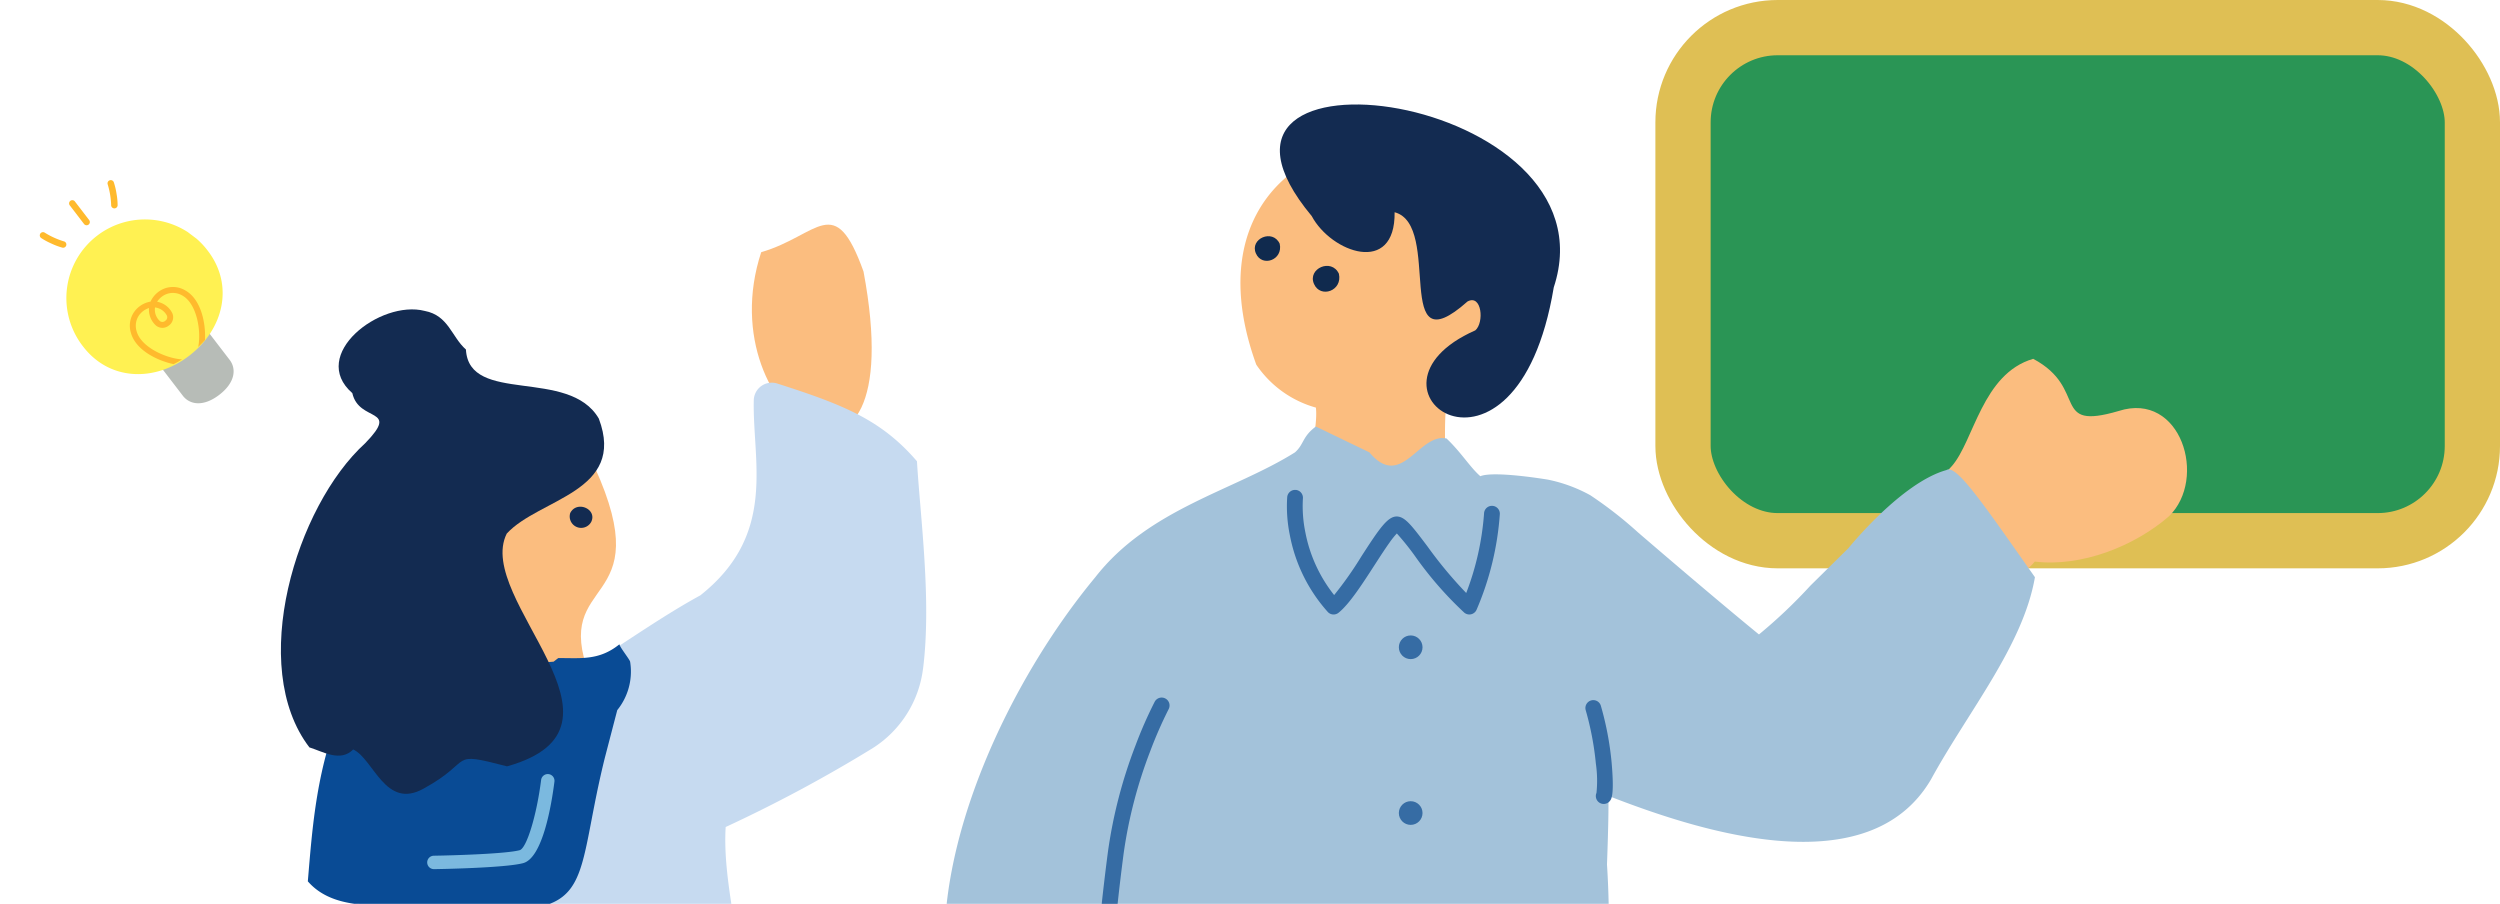
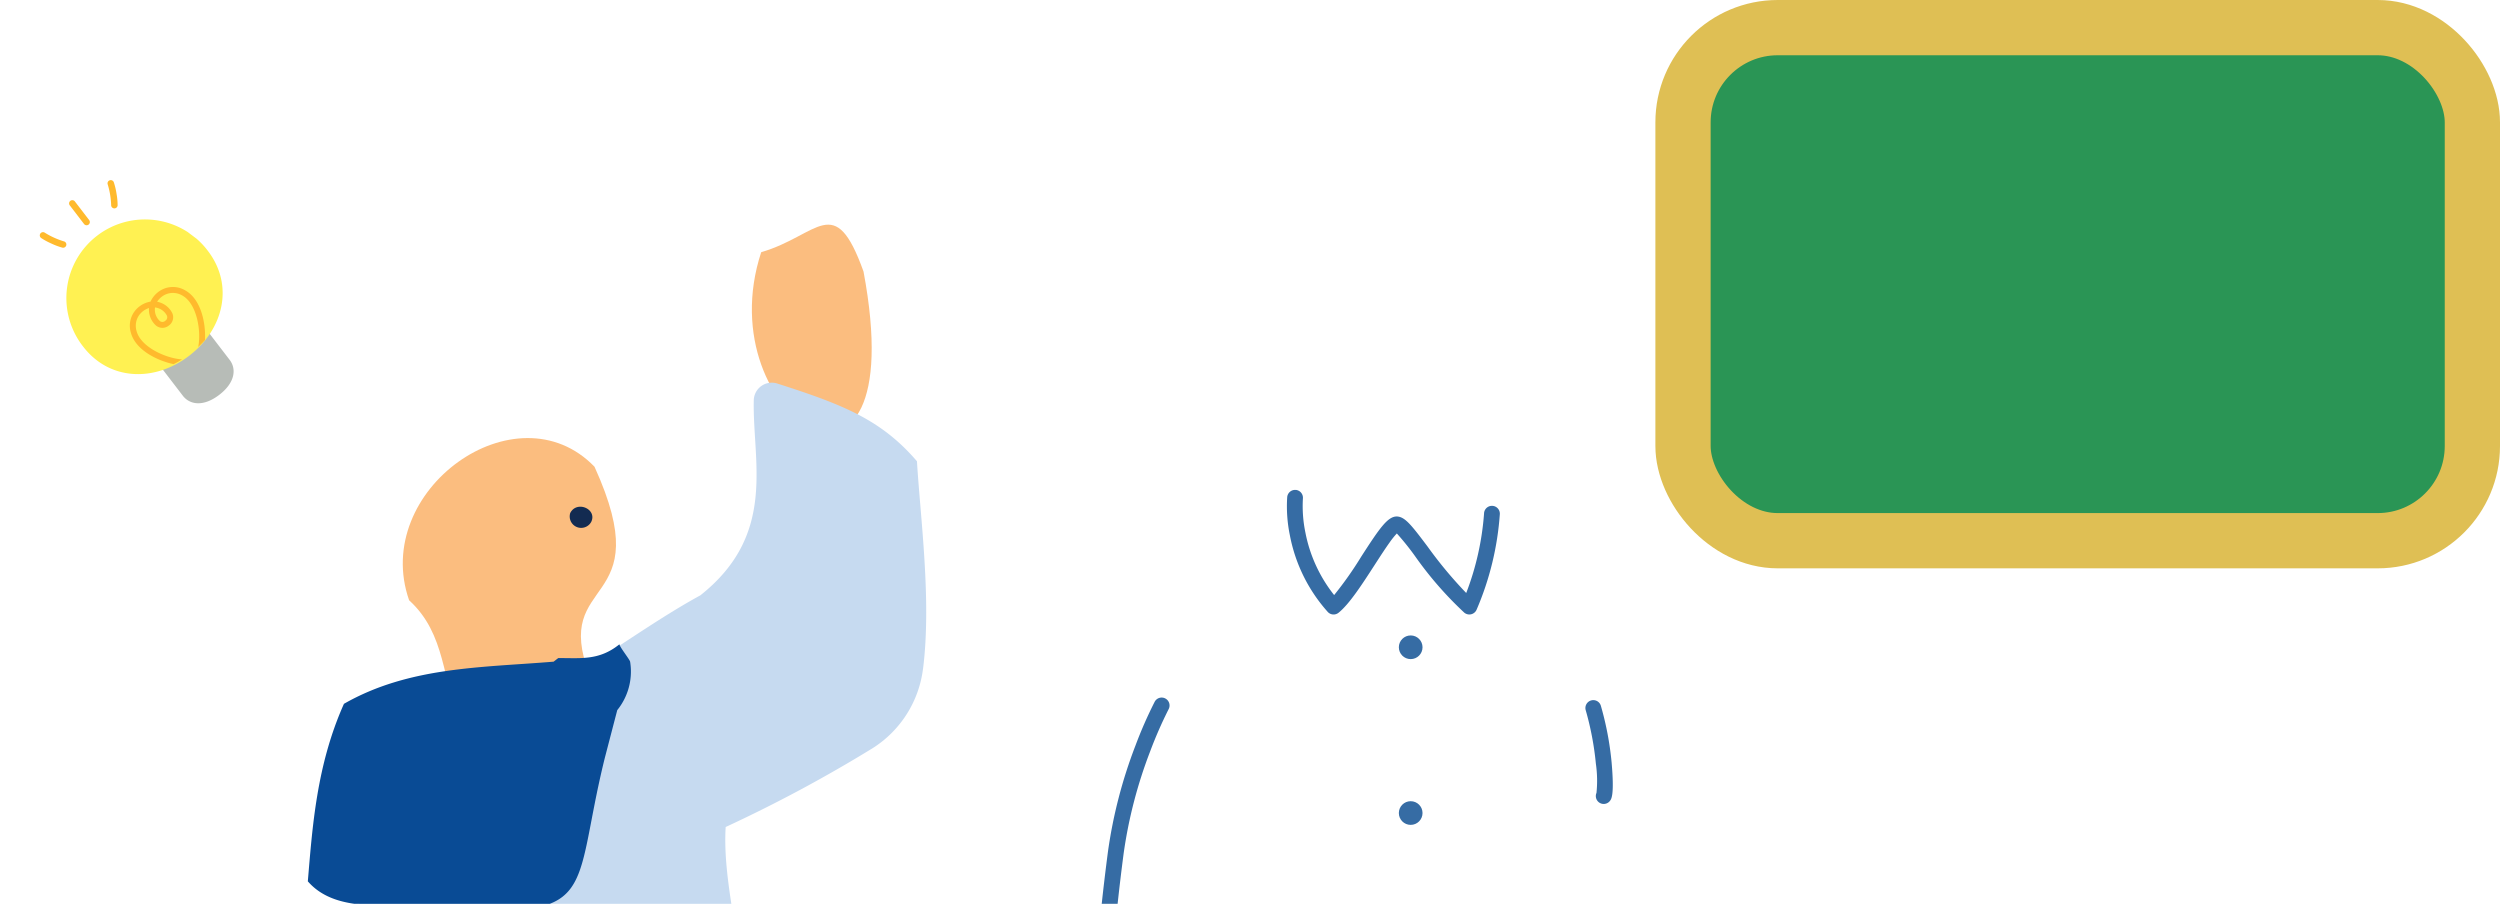
<svg xmlns="http://www.w3.org/2000/svg" width="316.713" height="114.5" viewBox="0 0 316.713 114.5">
  <defs>
    <clipPath id="a">
      <rect width="187" height="110" transform="translate(12168 15551.026)" fill="#fff" stroke="#707070" stroke-width="1" />
    </clipPath>
    <clipPath id="b">
-       <rect width="157.421" height="267.177" fill="none" />
-     </clipPath>
+       </clipPath>
    <clipPath id="c">
      <rect width="102" height="94" transform="translate(214 15375)" fill="#fff" stroke="#707070" stroke-width="1" />
    </clipPath>
    <clipPath id="d">
      <rect width="81.752" height="113.61" fill="none" />
    </clipPath>
    <clipPath id="e">
      <rect width="19.898" height="30.616" fill="none" />
    </clipPath>
  </defs>
  <g transform="translate(-188.787 -15354.5)">
    <rect width="100" height="65" rx="12" transform="translate(402 15358)" fill="#2a9555" stroke="#dfbf54" stroke-width="7" />
    <g transform="translate(-11887 -192.026)" clip-path="url(#a)">
      <g transform="translate(12195.432 15559.763)">
        <g clip-path="url(#b)">
          <path d="M202.318,64.254c-4.331,3.754-11.038,6.447-16.992,5.731-1.643,2.037-3.117,1.51-5.379,1.919-5.267-2.759-9.282-9.94-5.139-14,2.818-3.185,3.835-11.712,10.32-13.606,7.063,3.767,2.108,9.169,10.831,6.608,7.887-2.534,11.29,8.576,6.359,13.35" transform="translate(-47.196 -12.078)" fill="#fbbd7f" fill-rule="evenodd" />
          <path d="M71.656,168.244c-.056-1.557-2.149-.815-3.377-.515-2.51-1.179-6.976-.382-9.182-.6-2.382.369-14.993-1.67-13.939,2.892-11.016-3.47-11.4,6.9-12.957,13.051-2.718,32.488-1.173,67.667-2.864,97.5-.277,7.762-.028,12.363,1.586,18.181,8.935,2.1,15.824,1.135,20.866-5.489,1.4-20.882,9.087-38.077,9.2-57.457,2.487-2.224.055,5.143,1.727,5.519,1.724,19.564,3.269,40.183,11.272,58.086,5.9,2.949,22.57,1.513,19.177-10.023,1.417-1.338-.151-5.891.944-7.606a95.11,95.11,0,0,1,.156-12.508c-.173-2.458-.348-7.07.263-9.552-2.085-11.71.111-22.55-1.56-34.478,2.294-1.893-.215-7.806,1.154-10.247a254.959,254.959,0,0,0-2.451-33.783c-.108-4.155.513-12.708-5.039-12.617-4.419-.353-9.47-1.035-14.973-.355" transform="translate(-7.972 -45.531)" fill="#132b51" fill-rule="evenodd" />
          <path d="M49.023,351.953c-.16-.148.873-1.376,0-1.343l.311-.671c-1.837-8.132-2.1-15.016-12.461-10.738-1.946-3.54-5.582-5.282-9.033-4.363-11,8.228-28.016,25.881,0,22.821,5.268.028,20.81.587,21.182-5.706" transform="translate(-3.427 -91.233)" fill="#03488c" fill-rule="evenodd" />
          <path d="M103.261,358.01c4.87.735,12.592.3,17.444,0,9.544-3.865-.992-12.693-5.295-14.766-14.8-12.624-7.74-8.936-21.8-4.362-6.94-3.056-7.361,13.229-5.608,16.107,3.431,3.853,10.3,2.092,15.265,3.021" transform="translate(-23.755 -91.237)" fill="#03488c" fill-rule="evenodd" />
          <path d="M77.09,50.24c-2.125,4.678-9.439,3.895-13.248,2.2-5.213-2.859-2.316-8.531-2.723-12.164a13.481,13.481,0,0,1-7.553-5.44C40.12-2.239,99.39-2.647,79.755,34.882c-3.613,3.832-1.538,10.452-2.665,15.358" transform="translate(-14.059 -1.876)" fill="#fbbd7f" fill-rule="evenodd" />
          <path d="M54.2,25.124c-.816-1.858,2.118-3.155,3.012-1.232.469,2.08-2.242,3.013-3.012,1.232" transform="translate(-14.74 -6.256)" fill="#102a4e" fill-rule="evenodd" />
          <path d="M64.313,30.395c-.855-1.947,2.219-3.306,3.156-1.291.492,2.18-2.349,3.157-3.156,1.291" transform="translate(-17.496 -7.664)" fill="#102a4e" fill-rule="evenodd" />
-           <path d="M93.119,23.186C101.331-1.639,42.886-9.37,62.463,14.138c2.463,4.613,10.61,7.588,10.5-.488,6.137,1.638-.426,19.885,9.233,11.307,1.811-.978,2.143,2.679.987,3.66-16.695,7.366,5.169,23.171,9.939-5.431" transform="translate(-15.931 0)" fill="#132b51" fill-rule="evenodd" />
+           <path d="M93.119,23.186c2.463,4.613,10.61,7.588,10.5-.488,6.137,1.638-.426,19.885,9.233,11.307,1.811-.978,2.143,2.679.987,3.66-16.695,7.366,5.169,23.171,9.939-5.431" transform="translate(-15.931 0)" fill="#132b51" fill-rule="evenodd" />
          <path d="M69.741,176.3c.079.076.02-.362.036-.37-.012.123-.024.247-.036.37" transform="translate(-19.016 -47.97)" fill="#132b51" />
          <path d="M53.839,59.661c4.08,4.875,6.26-2.512,9.773-1.757,1.874,1.785,2.989,3.659,4.279,4.778,1.746-.717,8.544.431,8.544.431A18.8,18.8,0,0,1,81.82,65.09a51.268,51.268,0,0,1,6.069,4.73s9.145,7.881,15.3,12.91a64.514,64.514,0,0,0,6.526-6.194l4.8-4.731s6.7-8.314,12.424-9.9c1.237-.831,4.838,4.534,11.211,13.57-1.5,8.681-8.452,16.99-13.164,25.613-7.865,13.428-29.072,6.688-40.8,2.116-.232.124.136-1.8-.25,8.674.55,8.261-.011,16.646.463,26.065-2.52,1.988,1.389,7.244-1.159,9.275-3.242,6.61-36.346,6.582-45.244,5.393-19.627,4.237-11.455-9.15-17.85-10.559A29.893,29.893,0,0,1,.167,125.4c-1.553-16.177,7.954-36.662,18.951-49.928C25.9,66.779,36.683,64.514,44.41,59.661c1.173-1.043.9-1.98,2.646-3.274" transform="translate(0 -15.59)" fill="#a3c2da" fill-rule="evenodd" />
          <path d="M64.048,162.4c1.7.848,3.088,3.526,2.4,5.171,3.76,7.377-4.3,14.232-11.807,7.195-11.7,2.867-15.929-3.266-12.971-14.508.107-.129,1.911-.989,1.045-1.373.431-4.008,4.2.831,6.467.7,3.6,1.841,11.467-2.46,14.863,2.816" transform="translate(-11.114 -42.888)" fill="#fbbd7f" fill-rule="evenodd" />
          <path d="M82.289,153.923c.846-1.927-2.2-3.271-3.122-1.277-.487,2.157,2.324,3.123,3.122,1.277" transform="translate(-21.571 -41.353)" fill="#366ca4" fill-rule="evenodd" />
        </g>
      </g>
      <path d="M12913.661,15813.507h-.034a1,1,0,0,1-.966-1.032c.007-.205.183-5.136,1.5-15.176a60.7,60.7,0,0,1,3.453-13.295,54.311,54.311,0,0,1,2.454-5.6,1,1,0,0,1,1.768.936h0a53.55,53.55,0,0,0-2.364,5.409,58.641,58.641,0,0,0-3.328,12.811c-1.3,9.928-1.481,14.934-1.483,14.982A1,1,0,0,1,12913.661,15813.507Z" transform="translate(-698 -142.974)" fill="#366ca4" />
      <path d="M12942.734,15767.348a1,1,0,0,1-.742-.329,20.219,20.219,0,0,1-4.8-9.72,18.126,18.126,0,0,1-.334-4.835,1,1,0,0,1,.994-.9c.034,0,.068,0,.1,0a1,1,0,0,1,.893,1.1,16.542,16.542,0,0,0,.321,4.323,18.322,18.322,0,0,0,3.637,7.9,45.593,45.593,0,0,0,3.451-4.9c2.254-3.489,3.315-5.057,4.471-5.057a1.391,1.391,0,0,1,.294.033c.9.2,1.709,1.236,3.617,3.772a53.74,53.74,0,0,0,4.9,5.89,35.123,35.123,0,0,0,2.258-10.072,1,1,0,0,1,1-.971h.03a1,1,0,0,1,.971,1.027,37.151,37.151,0,0,1-2.942,12.123,1,1,0,0,1-1.573.373,45.744,45.744,0,0,1-6.241-7.169,33.134,33.134,0,0,0-2.293-2.854,9.907,9.907,0,0,0-.905,1.127c-.567.789-1.217,1.795-1.905,2.86-1.58,2.446-3.214,4.975-4.579,6.06A1,1,0,0,1,12942.734,15767.348Z" transform="translate(-698 -142.974)" fill="#366ca4" />
      <path d="M12976.955,15794.349a1,1,0,0,1-.917-1.4,15.086,15.086,0,0,0-.078-3.705,37.527,37.527,0,0,0-1.286-6.769,1,1,0,0,1,1.912-.586,39.027,39.027,0,0,1,1.366,7.177c.363,4.1-.019,4.632-.182,4.861A1,1,0,0,1,12976.955,15794.349Z" transform="translate(-698 -145.974)" fill="#366ca4" />
      <circle cx="1.5" cy="1.5" r="1.5" transform="translate(12253 15648.026)" fill="#366ca4" />
      <circle cx="1.5" cy="1.5" r="1.5" transform="translate(12253 15627.026)" fill="#366ca4" />
    </g>
    <g transform="translate(-3)" clip-path="url(#c)">
      <g transform="translate(227.373 15382.961)">
        <g clip-path="url(#d)">
          <path d="M84.369,5.935C80.689-4.309,78.693,1.367,71.408,3.488c-6.974,21.261,19.454,37.1,12.962,2.448" transform="translate(-10.561 0)" fill="#fbbd7f" fill-rule="evenodd" />
          <path d="M82.913,59.8c1.089-8.614-.342-19.132-.771-26.282-4.531-5.285-9.4-7.19-17.7-9.85a2.281,2.281,0,0,0-2.974,2.127c-.178,7.772,2.989,16.983-6.77,24.709C45.665,55.433,37.156,62.87,27.44,65.754,17.5,71.211,9.8,71.547,10.42,85.018c3.889,7.223-3.978,31.168,5.991,29.8,6.063,3.629,14.264,1.155,20.674,2.246,2.314-.356,3.647.077,5.831-1.175,1.738,3.339,6.431-1.234,7.9.771,16.618-4.588,6.255-23.484,7.093-36.81a180.559,180.559,0,0,0,18.63-9.992,13.94,13.94,0,0,0,6.37-10.06" transform="translate(-1.562 -3.542)" fill="#c6daf0" fill-rule="evenodd" />
          <path d="M41.829,61.846c-4.928-12.88,8.958-8.082.634-26.392-9.884-10.23-28.357,2.983-23.487,16.917,4.74,4.325,4.118,10.189,6.567,15.564,5.578,4.38,19.228,1.989,16.286-6.089" transform="translate(-2.733 -4.786)" fill="#fbbd7f" fill-rule="evenodd" />
          <path d="M43.215,70.913a7.776,7.776,0,0,0,1.632-6.128c-.042-.277-1.327-1.87-1.356-2.215-2.6,2.11-4.981,1.725-7.756,1.75q-.292.226-.582.453c-9.135.755-18.322.626-26.562,5.34C5.12,77.873,4.6,85.687,4.015,92.6c3.754,4.32,10.914,2.683,16.462,3.093,20.749,2.024,16.849-1.331,21.167-18.748" transform="translate(-0.604 -9.41)" fill="#094b95" fill-rule="evenodd" />
-           <path d="M40.278,26.473c-3.78-6.524-16.456-1.711-16.838-8.755-1.821-1.6-2.2-4.319-5.224-4.89C12.591,11.377,3.49,18.406,9.048,23.241c.848,3.779,6.127,1.717,1.633,6.345C1.9,37.564-4.242,57.879,3.612,68.123c1.745.543,3.918,1.908,5.548.261,2.6,1.217,4.061,7.68,8.916,4.961,6.557-3.587,2.945-4.8,10.571-2.821,17.9-4.993-4.2-21.16-.036-29.486,4.1-4.465,15.162-5.263,11.667-14.565" transform="translate(0 -1.9)" fill="#132b51" fill-rule="evenodd" />
          <path d="M45.8,43.963c.757-1.62-1.846-2.737-2.668-1.106A1.45,1.45,0,0,0,45.8,43.963" transform="translate(-6.478 -6.325)" fill="#132b51" fill-rule="evenodd" />
-           <path d="M22.673,93.966a.85.85,0,0,1-.013-1.7c2.439-.037,9.148-.235,10.87-.7.88-.24,2.151-4.4,2.719-8.9a.849.849,0,1,1,1.686.212c-.363,2.878-1.474,9.649-3.958,10.326-2.28.622-10.924.758-11.291.764Z" transform="translate(-3.282 -12.32)" fill="#7bb9df" />
        </g>
      </g>
    </g>
    <g transform="matrix(-0.602, 0.799, -0.799, -0.602, 225.213, 15393.425)">
      <g transform="translate(0 0)" clip-path="url(#e)">
        <path d="M8.371,3.844C8.756,2.455,7.951.91,5.5.23S1.556.462,1.172,1.851L.105,5.7A2.49,2.49,0,0,0,1.674,8.844l2.668.739A2.491,2.491,0,0,0,7.3,7.7Z" transform="translate(8.557 0)" fill="#b7bcb7" />
        <path d="M19.551,11.866c1.467-5.3-1.866-9.963-7.164-11.43S1.831,1.254.364,6.553a9.955,9.955,0,1,0,19.187,5.313" transform="translate(0 5.813)" fill="#fff152" />
        <path d="M7.252.844q.581.223,1.126.494c.9,1.914,1.475,4.923.08,6.714A3.066,3.066,0,0,1,6.22,9.3a3.2,3.2,0,0,1-2.386-.844l-.023-.022-.03.007a3.207,3.207,0,0,1-2.48-.5A3.065,3.065,0,0,1,.025,5.717C-.25,3.463,1.795,1.181,3.548,0q.606.048,1.22.156c-1.812.861-4.251,3.388-4,5.47a2.348,2.348,0,0,0,.963,1.7,2.466,2.466,0,0,0,1.594.431A2.688,2.688,0,0,1,3.309,5.38,1.272,1.272,0,0,1,4.83,4.76a1.272,1.272,0,0,1,.985,1.314A2.689,2.689,0,0,1,4.577,8.1a2.47,2.47,0,0,0,1.589.45,2.35,2.35,0,0,0,1.7-.962c1.289-1.655.5-5.076-.614-6.747M5.065,6.057a.523.523,0,0,0-.435-.573.524.524,0,0,0-.668.268,1.956,1.956,0,0,0,.1,1.786,1.957,1.957,0,0,0,1-1.48" transform="translate(6.056 5.851)" fill="#ffba2d" />
        <path d="M1.193,0A.41.41,0,0,0,.8.3L.015,3.129A.409.409,0,1,0,.8,3.347L1.587.519A.41.41,0,0,0,1.193,0Z" transform="translate(5.498 26.407)" fill="#ffba2d" />
        <path d="M2.336,0A.407.407,0,0,0,2.1.074a8.425,8.425,0,0,0-1.066.971,8.85,8.85,0,0,0-.97,1.168.409.409,0,1,0,.688.444A10.078,10.078,0,0,1,2.571.745.409.409,0,0,0,2.336,0Z" transform="translate(0.531 24.884)" fill="#ffba2d" />
        <path d="M.409,0A.41.41,0,0,0,.035.576,10.084,10.084,0,0,1,.61,3.152a.409.409,0,0,0,.818-.027,8.847,8.847,0,0,0-.231-1.5A8.436,8.436,0,0,0,.783.243.409.409,0,0,0,.409,0Z" transform="translate(10.344 27.068)" fill="#ffba2d" />
      </g>
    </g>
  </g>
</svg>